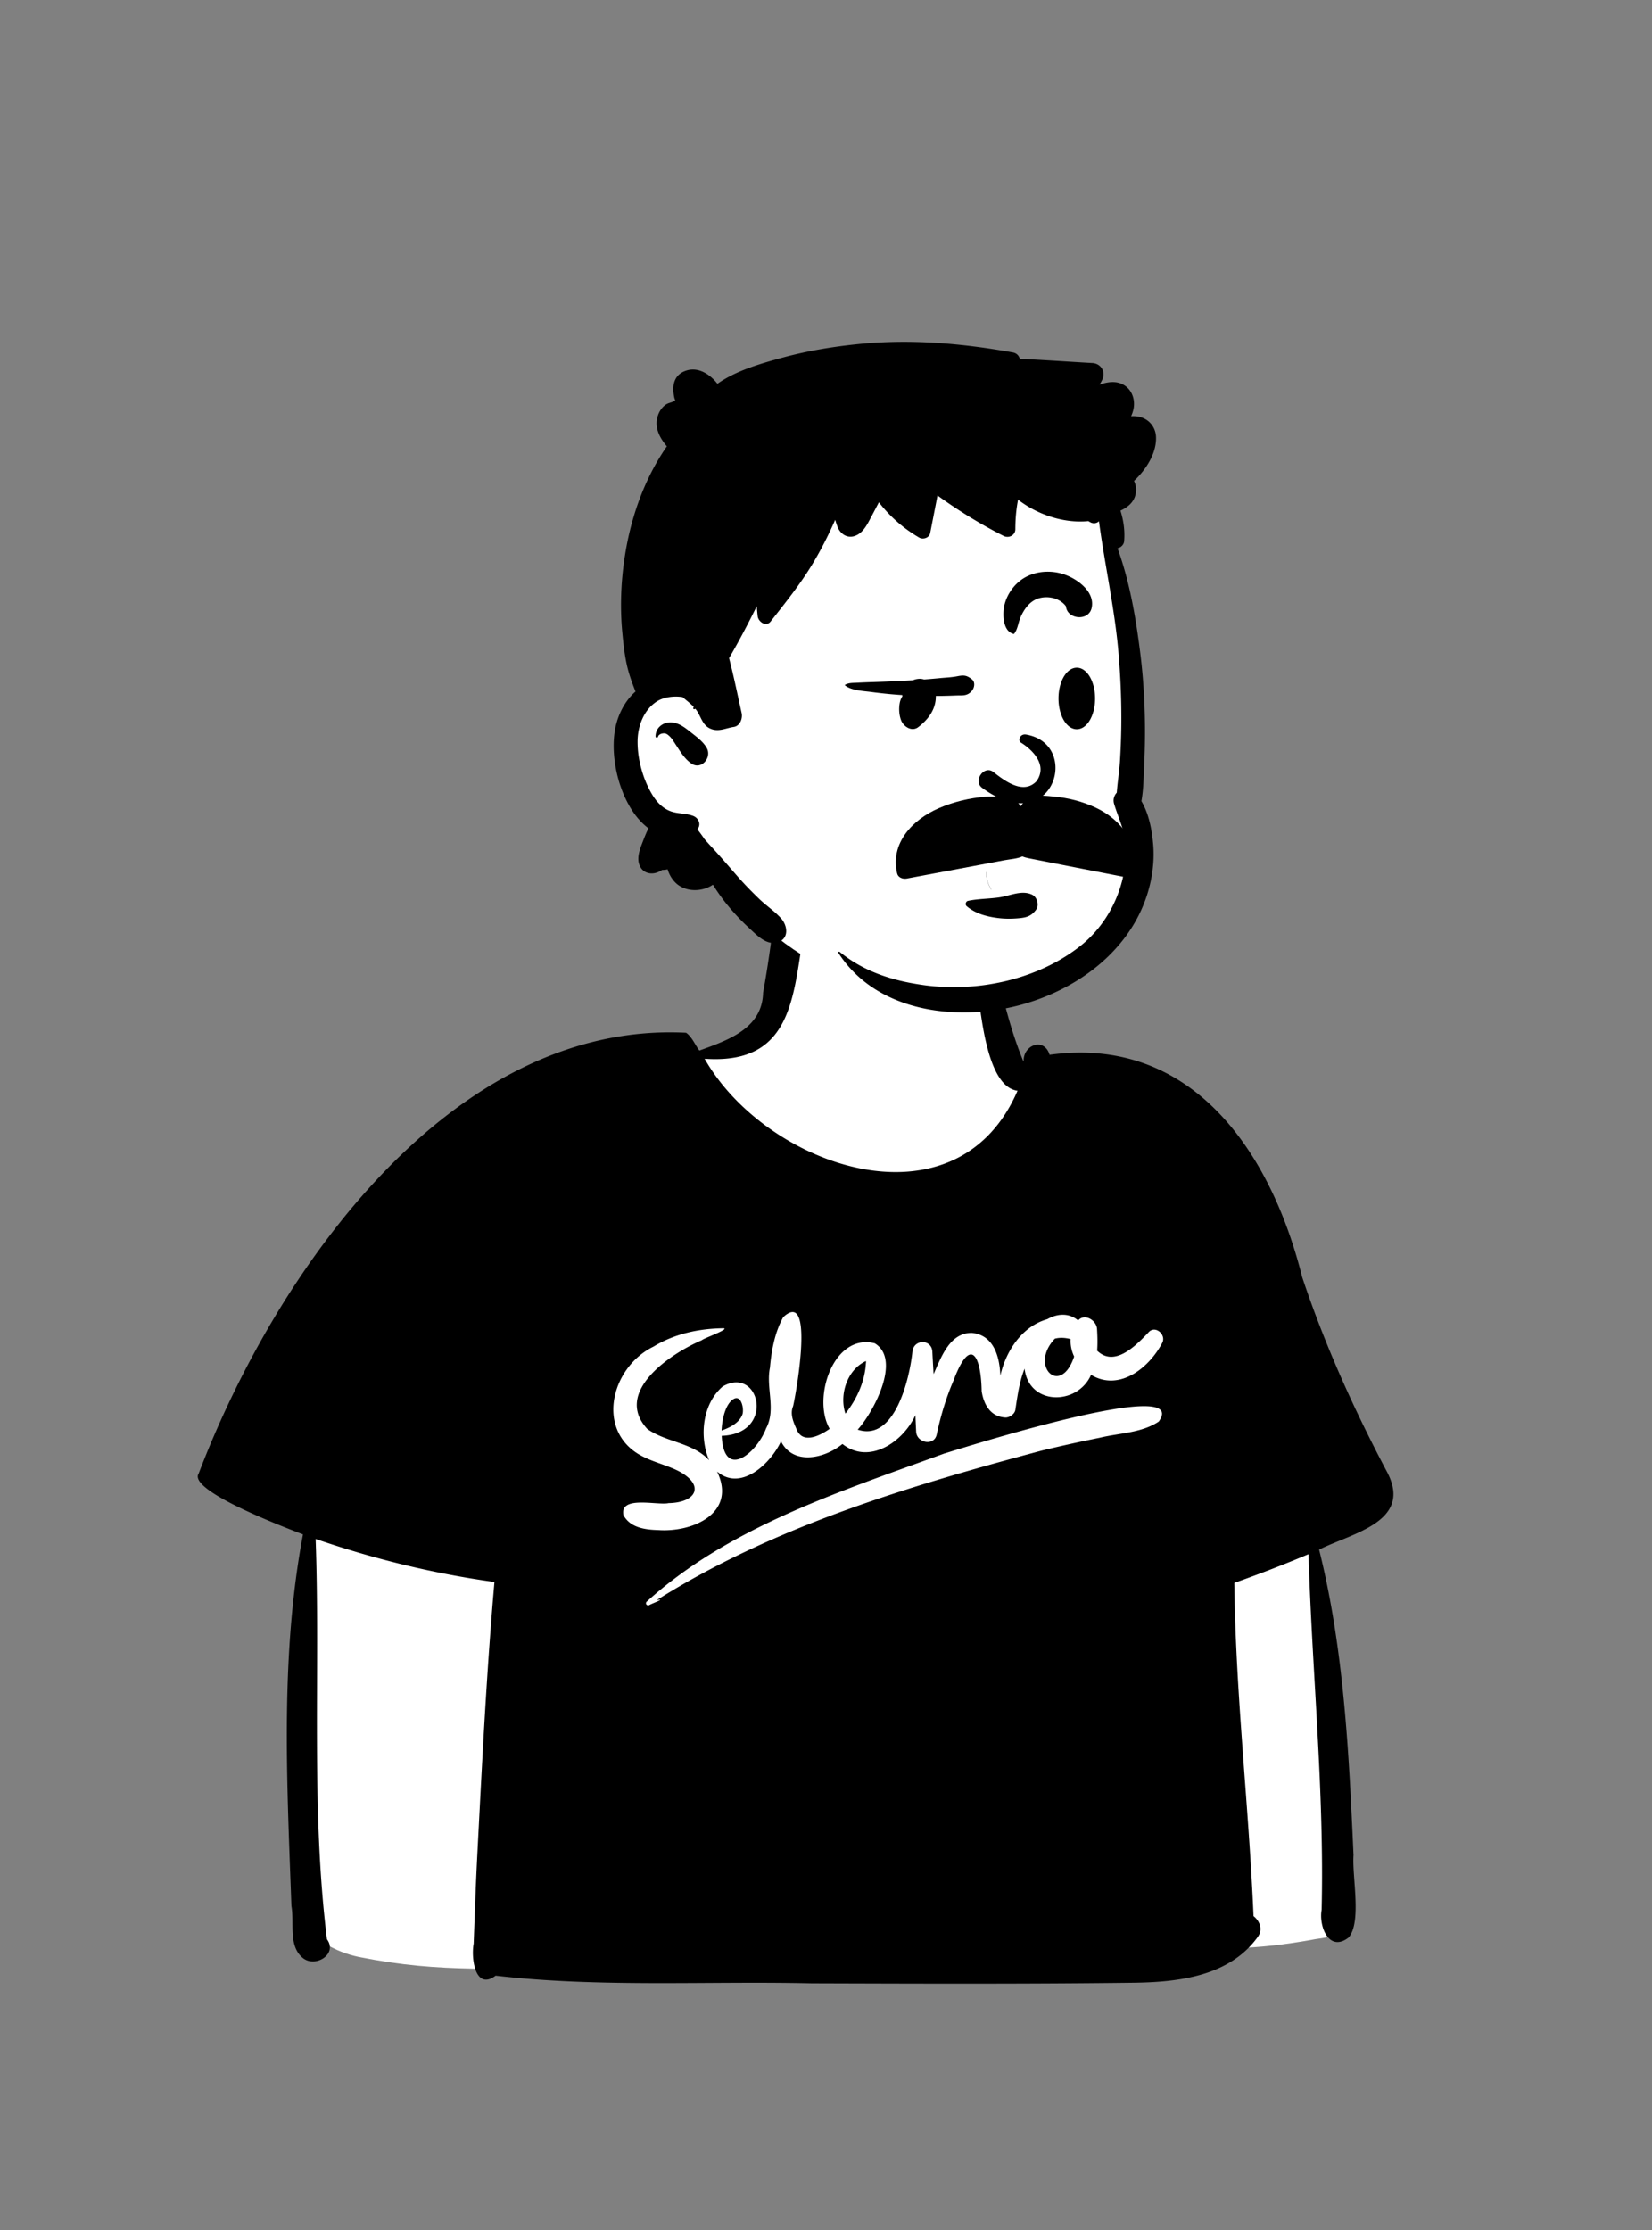
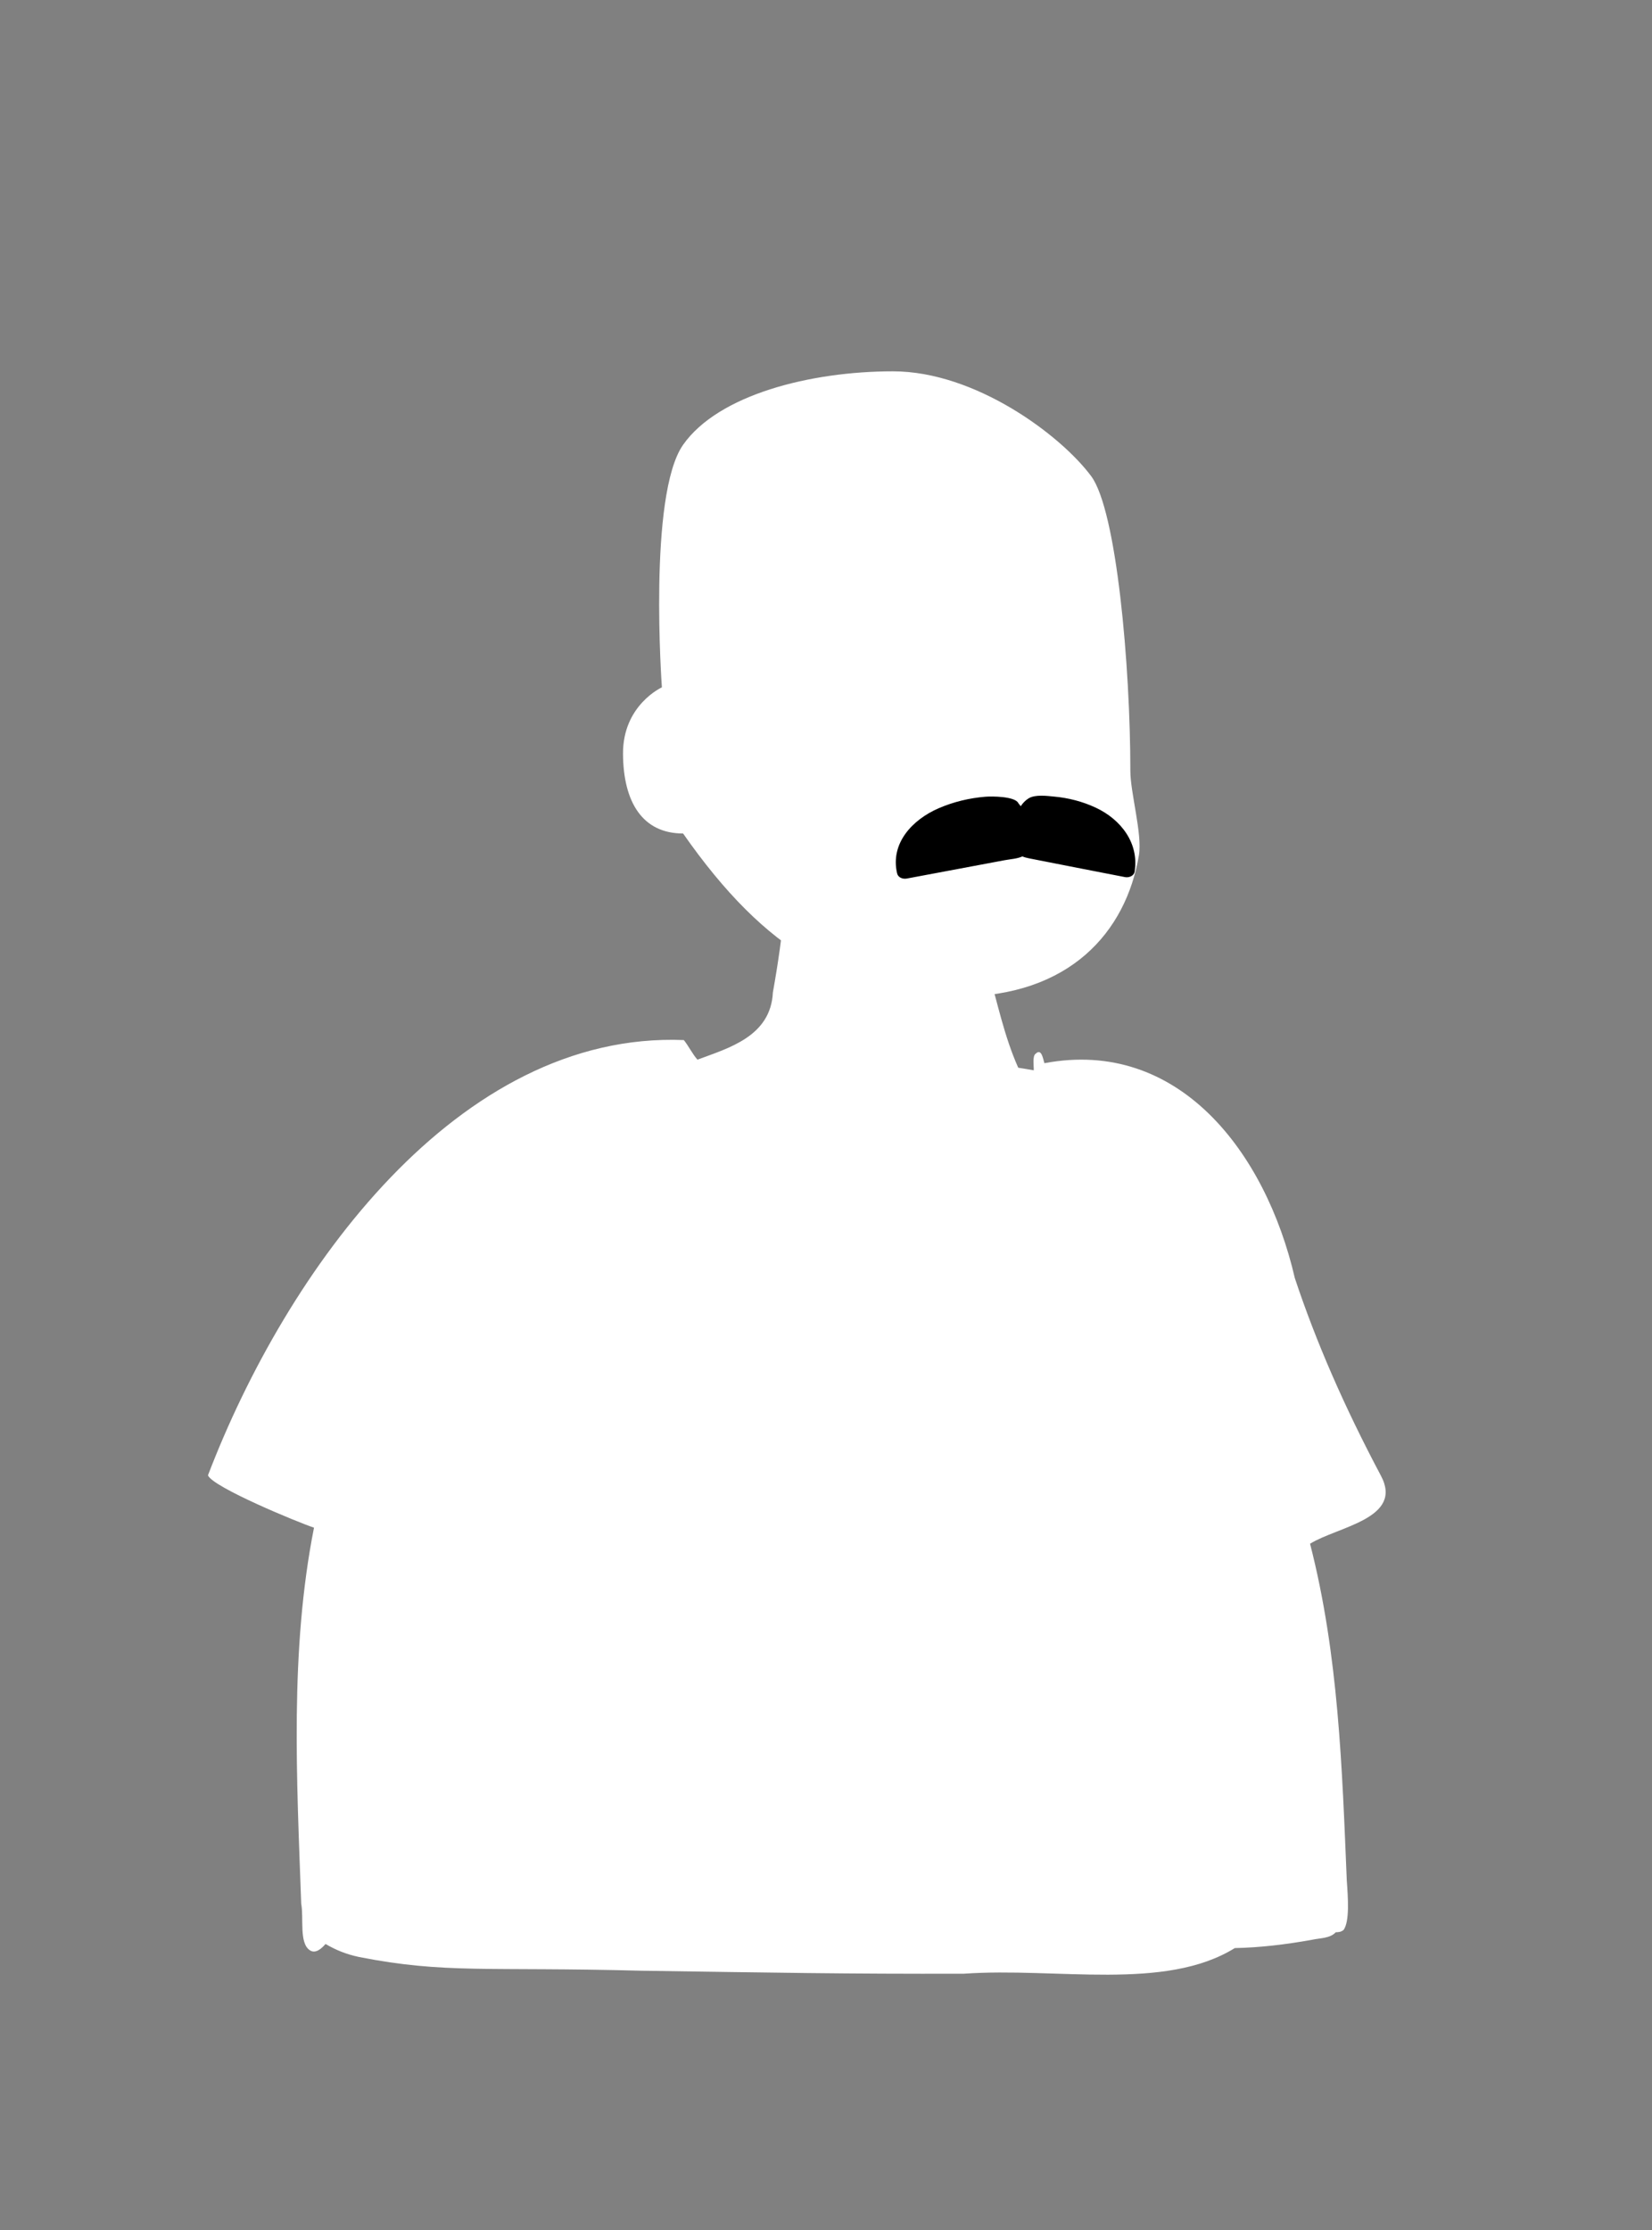
<svg xmlns="http://www.w3.org/2000/svg" width="512" height="691" fill="none" viewBox="0 0 512 691">
  <rect x="0" y="0" width="512" height="691" fill="#808080" stroke="none" />
  <path fill="#fff" fill-rule="evenodd" d="M298.748 611.582c-36.575.102-58.482-.326-99.853-.924-47.883-1.267-60.788 1.011-87.613-4.256-4.101-.872-7.221-2.192-10.386-4.032-1.134 1.282-3.058 3.189-4.884 1.926-3.364-2.223-1.822-9.99-2.656-14.376-1.38-38.622-3.59-78.397 3.961-116.551-4.577-1.489-31.401-12.524-32.866-16.222 24.257-63.434 77.47-137.666 147.482-134.87 1.408 1.736 2.66 4.306 4.223 6.074 9.519-3.565 22.732-7.138 23.384-20.862 1.648-9.16 2.836-17.712 3.63-26.13.144-.963 1.298-1.294 2.008-1.704.301-2.177.993-4.402 2.496-5.894 12.27-1.103 40.279 3.958 47.629 6.043 10.027 1.716 8.985 12.478 10.852 20.637 2.961 10.085 5.022 20.552 9.423 30.406.996.137 3.785.622 4.813.802.053-1.116-.47-4.43.553-5.106 1.897-1.907 2.335 1.72 2.756 2.902 41.434-7.825 68.529 27.339 77.609 66.617 6.575 19.754 15.289 39.744 26.663 61.184 7.133 13.311-13.36 15.785-21.95 21.097 8.864 34.494 9.932 69.623 11.386 104.389.384 5.348.906 12.62-.988 15.281-.899.699-1.523.679-2.435.73-1.758 1.898-4.774 1.772-7.313 2.314-8.026 1.46-16.251 2.435-23.978 2.582-21.69 13.425-55.129 5.918-83.946 7.943" clip-rule="evenodd" />
-   <path fill="#000" fill-rule="evenodd" d="M240.152 281.332c1.14-5.704 10.554-4.382 10.126 1.37-4.752 21.411-1.859 47.475-31.897 45.368 19.068 33.543 77.95 53.944 96.982 9.905-9.378-1.119-11.234-23.291-12.366-31.049l-.047-.694c-.251-3.989-.167-7.687 2.232-11.1 2.393 1.792 3.355 5.037 4.165 7.996l.593 2.37c1.984 7.898 4.06 15.76 7.208 23.298l.112.018c-.158-5.112 6.405-7.449 8.032-1.973 44.403-6.115 68.692 30.53 78.275 68.856 6.99 20.979 16.102 41.163 26.453 60.672 7.812 15.244-11.158 18.733-21.192 23.805 7.717 30.922 9.232 62.957 10.663 94.673-.475 6.768 2.585 20.653-1.502 25.506-6.051 4.736-9.312-3.381-8.38-8.586.869-36.801-2.963-73.438-4.064-110.18a410.167 410.167 0 0 1-22.998 8.89c.395 34.478 4.494 68.956 5.956 103.258 1.919 1.512 2.978 4.132 1.34 6.416-8.772 12.236-24.632 14.063-38.587 14.238-33.209.417-66.453.288-99.664.189-32.623-.739-65.53 1.351-97.981-2.389-6.359 4.777-7.66-5.52-6.808-9.913l.323-8.798c.218-5.866.448-11.731.745-17.592l.739-14.293c1.238-23.819 2.551-47.625 4.632-71.397-18.85-2.578-37.43-7.153-55.417-13.327 1.48 41.269-1.556 82.98 3.508 124.038 3.342 4.536-3.36 8.794-7.273 5.953-4.852-3.7-2.771-10.939-3.74-16.266l-.125-3.444c-1.358-37.14-3.213-75.06 3.709-111.69l-2.978-1.155c-9.076-3.544-32.417-13.02-29.356-17.696 24.367-63.855 78.876-140.23 151.069-136.601 1.829 1.27 2.762 3.742 4.119 5.515l2.147-.78c8.318-3.045 17.352-6.905 17.598-17.144 1.575-8.725 2.824-17.451 3.649-26.267Zm118.971 159.162c10.342-14.466-61.382 8.396-66.482 9.906l-1.92.699c-31.415 11.421-65.281 22.466-90.33 45.232-.526.576.129 1.373.81 1.049l.087-.051c.997-.555 5.312-2.095 2.255-1.512 36.194-22.827 78.243-35.366 119.331-46.333a468.454 468.454 0 0 1 17.993-3.98c6.075-1.477 12.931-1.46 18.256-5.01Zm-113.336-4.708c.884-3.606 6.828-36.745-3.044-27.654-2.632 4.769-3.643 10.294-4.116 15.663-1.274 6.26 1.94 13.007-1.185 18.778-2.797 7.537-13.079 16.343-13.766 2.339 16.822-.575 11.772-21.892.319-15.302-6.271 5.368-7.356 15.477-4.217 22.882-5.07-5.519-13.291-5.538-19.159-9.702-10.597-11.457 7.202-23.379 16.895-27.505.546-.601 8.492-3.37 6.808-3.705-7.609.07-15.234 1.689-21.8 5.692-13.591 6.631-18.217 27.161-2.67 34.356 3.362 1.62 7.041 2.491 10.369 4.163 8.388 4.348 5.678 9.813-2.981 9.973-3.561.778-15.314-2.482-13.998 3.76 2.126 3.903 6.755 4.484 10.811 4.594 10.84.743 24.32-5.381 18.194-18.134 7.395 6.3 16.629-2.508 19.799-9.354 3.862 7.574 13.57 5.294 19.049.812 8.371 6.593 18.875-.735 22.604-8.92.076 1.703.153 3.405.235 5.108.169 3.49 5.577 4.611 6.377.863 1.216-5.697 2.892-11.331 5.199-16.686 5.305-14.079 8.549-7.731 8.734 3.301.654 4.142 2.728 7.854 7.306 8.133 1.276.078 2.94-1.057 3.139-2.391l.264-1.764c.557-3.696 1.203-7.502 2.599-10.976 1.345 11.497 16.4 11.442 20.597 1.909 8.709 5.227 17.847-2.075 21.907-9.627l.121-.229c1.419-2.583-2.186-5.707-4.247-3.278l-.715.745c-3.887 4.024-10.072 9.858-15.183 4.889.17-2.241.102-4.53-.036-6.734-.166-2.629-3.794-4.967-5.857-2.616-2.907-2.471-6.519-2.115-9.56-.392-7.879 2.227-12.841 9.896-14.55 17.52-.182-6.091-2.175-12.7-8.865-13.273-6.855-.058-9.479 7.606-11.817 12.764-.136-2.31-.266-4.62-.384-6.93-.202-3.975-5.715-3.934-6.167-.118l-.012.118c-.869 8.248-5.436 28.004-16.963 24.138 4.861-5.354 13.652-21.671 5.294-26.753-12.863-3.238-19.462 17.056-13.976 26.499l-.284.2c-3.134 2.162-8.313 4.569-10.063-.277l-.198-.447c-.899-2.049-1.692-4.269-.807-6.432Zm-18.402-2.287c2.436-1.422 3.303 3.286 2.681 4.867-.996 2.535-3.713 3.947-6.421 4.913l.01-.286c.119-2.895 1.085-7.948 3.73-9.494Zm40.999-11.754c.055.34-.035.754-.046 1.069-.417 5.55-2.886 10.879-6.32 15.211-1.976-5.885.571-13.661 6.366-16.28Zm58.556-6.941c1.579-.416 3.252-.299 4.879.141-.118 1.85.283 3.7 1.089 5.398-4.2 12.615-14.074 2.904-5.968-5.539Z" clip-rule="evenodd" />
  <path fill="#fff" fill-rule="evenodd" d="M276.751 115.059c25.591 0 52.061 19.838 61.442 32.497 7.887 10.644 12.133 58.773 12.133 91.299 0 6.803 3.754 19.626 2.658 26.133-4.014 23.844-21.502 43.842-56.116 43.842-34.613 0-59.43-13.722-85.158-50.562-12.483 0-18.533-9.574-18.62-24.683-.088-15.108 12.049-20.605 12.049-20.605s-4.328-59.625 6.571-75.149c10.899-15.523 39.449-22.772 65.041-22.772Z" clip-rule="evenodd" />
-   <path fill="#000" fill-rule="evenodd" d="M265.982 106.628c16.157-1.636 31.99-.262 47.914 2.583 1.217.22 1.906 1.019 2.163 1.978 7.5.343 15.009.893 22.499 1.304 2.718.148 4.259 2.834 3.02 5.26-.248.482-.505.95-.767 1.419l.329-.108c2.253-.723 4.687-1.079 6.883.068 2.794 1.46 3.89 4.683 3.272 7.649-.158.757-.423 1.483-.725 2.191a9.315 9.315 0 0 1 1.843.054c3.263.433 5.688 2.934 5.859 6.265.253 5.03-2.988 10.133-6.805 13.734a6.377 6.377 0 0 1 .535 3.846c-.459 2.691-2.441 4.302-4.739 5.353.958 3.043 1.411 6.225 1.144 9.476-.09 1.085-1.039 1.982-2.041 2.202 3.735 10.283 5.625 21.324 6.985 32.082.969 7.654 1.446 15.353 1.504 23.065.029 3.482-.029 6.967-.175 10.45l-.058 1.305c-.181 3.765-.19 7.717-.866 11.441 2.308 3.926 3.236 8.799 3.628 13.197.487 5.445-.284 11.062-2.001 16.241-6.481 19.572-26.042 31.922-45.688 35.132-18.186 2.97-39.229-1.028-49.857-17.548-.166-.262.19-.478.397-.306 7.603 6.184 16.423 8.942 26.006 10.285 16.568 2.318 35.19-1.613 48.486-12.034 6.382-5.004 10.984-12.288 13.008-20.127 1.032-4.006 1.388-8.185.982-12.309-.415-4.183-2.267-7.753-3.434-11.706-.392-1.335.022-2.574.838-3.457.23-3.21.771-6.447.978-9.647.23-3.638.37-7.275.419-10.917.095-7.555-.22-15.123-.856-22.645-1.163-13.776-4.25-27.217-6.062-40.875-.671.602-1.632.849-2.64.323l-.105-.057-.55-.315c-.031 0-.067.005-.099.009-3.763.365-7.666-.158-11.272-1.281a33.143 33.143 0 0 1-10.403-5.377c-.594 3.016-.842 6.063-.846 9.137-.005 1.92-2.038 2.917-3.651 2.096a152.2 152.2 0 0 1-20.471-12.526c-.758 3.881-1.514 7.761-2.277 11.647-.292 1.497-2.199 2.101-3.42 1.389a43.342 43.342 0 0 1-12.471-10.927 856.652 856.652 0 0 1-2.055 3.91l-1.037 1.95c-1.023 1.915-2.393 4.034-4.633 4.647-2.371.649-4.35-.888-5.147-3.034a36.975 36.975 0 0 1-.676-2.042c-2.02 4.612-4.3 9.12-6.878 13.42-3.867 6.449-8.51 12.197-13.138 18.092-1.406 1.79-3.813.081-4.007-1.658a106.13 106.13 0 0 1-.289-3.075c-2.697 5.444-5.511 10.836-8.577 16.072l.439 1.72c1.265 5.084 2.316 10.204 3.458 15.314.369 1.649-.508 4.007-2.434 4.287-2.301.336-4.479 1.512-6.836.703-2.57-.883-3.078-3.105-4.291-5.211a8.535 8.535 0 0 0-.827-1.171l-.077.1c-.189.249-.64-.022-.527-.306l.132-.328c-1.043-1.106-2.29-2.03-3.437-3.023-2.726-.459-5.792.044-7.67 1.152-4.278 2.523-6.242 7.725-6.283 12.508-.049 5.598 1.685 11.891 4.615 16.678 1.289 2.105 3.056 4.006 5.39 4.94 2.317.928 4.828.64 7.185 1.514 1.559.582 2.519 2.313 1.577 3.881-.063.109-.135.207-.203.311l.701.931c.483.645.985 1.335 1.454 2.053 1.199 1.38 2.461 2.709 3.682 4.066 2.258 2.501 4.449 5.071 6.67 7.608 2.096 2.394 4.314 4.643 6.599 6.856 2.159 2.097 4.854 3.859 6.837 6.095 1.929 2.182 2.452 5.99-.721 7.253-3.511 1.4-6.619-1.882-8.982-4.07l-.1-.091c-4.332-3.987-8.244-8.543-11.351-13.56-3.077 2.095-7.528 2.295-10.593.201-1.612-1.102-2.849-2.954-3.451-4.969a7.267 7.267 0 0 1-1.686.193c-.284.165-.569.325-.858.475-2.285 1.189-5.093.658-6.138-1.871-.953-2.296.029-4.904.886-7.116l.177-.457c.487-1.262 1.023-2.636 1.69-3.93-1.856-1.397-3.443-3.133-4.786-5.107-4.512-6.649-6.765-16.372-5.769-24.305.599-4.786 2.848-9.745 6.53-12.973l-.135-.351c-1.032-2.619-1.97-5.247-2.578-8.014-.712-3.236-1.059-6.59-1.374-9.885-.667-6.96-.487-14.077.401-21.009 1.667-13.05 5.895-25.86 13.399-36.719-2.127-2.547-3.813-5.544-2.934-8.992.401-1.583 1.316-3.083 2.695-3.99.762-.499 1.668-.576 2.43-.991l.229-.126c.334-.195.078-.174-.121-1.082-.789-3.624-.135-7.126 3.853-8.33 3.755-1.131 7.306 1.271 9.528 4.134 5.814-4.125 13.476-6.284 20.214-8.118 7.662-2.079 15.522-3.376 23.415-4.179Zm-62.801 121.567c-.028-2.952 2.771-4.773 5.525-4.29 1.85.321 3.392 1.425 4.841 2.566l.706.559c1.764 1.385 3.79 2.878 4.841 4.839 1.542 2.894-1.716 6.788-4.759 4.76-2.086-1.399-3.424-3.64-4.793-5.722l-.142-.215c-.622-.933-1.167-1.924-2.019-2.673l-.184-.161c-.281-.239-.581-.456-.943-.56-.698-.2-1.991.081-2.298.911l-.028.085c-.112.42-.743.329-.747-.099Z" clip-rule="evenodd" />
-   <path fill="#000" fill-rule="evenodd" d="M309.581 278.082c3.407-.474 7.071-2.403 10.325-.835 1.521.733 2.243 3.239 1.214 4.632-1.57 2.128-3.192 2.481-5.742 2.685-1.911.153-3.833.165-5.739-.056l-.485-.059c-3.402-.439-6.938-1.389-9.573-3.675-.539-.468-.263-1.479.429-1.625 3.13-.658 6.403-.625 9.571-1.067Zm-4.009-7.845c-.002-.028.04-.028.042 0a11.178 11.178 0 0 0 1.641 5.418c.014.024-.023.045-.037.022a11.262 11.262 0 0 1-1.646-5.44Zm10.739-40.189c3.403 2.069 8.589 6.894 4.928 12.023-4.31 4.523-10.515-.663-13.573-3.008-2.835-1.818-6.021 2.857-3.39 4.979 22.095 16.36 31.062-13.453 13.756-16.426-1.905-.328-2.613 1.792-1.721 2.432Zm17.419-23.153c.799 0 1.564.271 2.26.773.685.494 1.305 1.215 1.822 2.115.977 1.701 1.589 4.051 1.589 6.65 0 2.598-.612 4.948-1.589 6.65-.517.899-1.137 1.62-1.822 2.114-.696.502-1.461.773-2.26.773-.799 0-1.563-.271-2.259-.773-.686-.494-1.306-1.215-1.822-2.114-.978-1.702-1.589-4.052-1.589-6.65 0-2.599.611-4.949 1.589-6.65.516-.9 1.136-1.621 1.822-2.115.696-.502 1.46-.773 2.259-.773Zm-37.01 2.65.3-.057c1.756-.319 2.643-.212 4.172.985 1.148.899.819 2.67 0 3.616-1.428 1.647-2.824 1.356-4.78 1.418l-.137.005c-1.63.067-3.262.113-4.894.138-.446.007-.892.005-1.339.008.048 4.129-2.333 7.273-5.468 9.664-2.026 1.545-4.589-.238-5.312-2.162-.598-1.592-.727-3.549-.417-5.292.115-.643.354-1.34.721-1.935l.103-.16-.017-.228c-.004-.056 0-.111-.002-.167-2.91-.177-5.804-.469-8.697-.835l-.964-.125c-2.469-.327-6.095-.432-8.093-2.038-.063-.052-.04-.164.027-.2 1.098-.591 2.212-.558 3.441-.612l.176-.009c1.336-.069 2.669-.126 4.004-.172l1.336-.042a417.84 417.84 0 0 0 10.252-.445c.593-.032 1.187-.069 1.781-.106a5.706 5.706 0 0 1 1.935-.445 4.456 4.456 0 0 1 1.55.206c1.247-.096 2.493-.201 3.739-.314l1.244-.115c1.757-.168 3.604-.241 5.339-.581Zm21.574-30.949c3.756-1.845 8.322-1.891 12.19-.363l.257.104c3.906 1.621 8.613 5.366 7.594 10.031-.932 4.269-7.628 3.546-7.968-.49-2.162-2.995-7.01-3.653-10.058-1.748-1.848 1.156-3.117 3.102-3.984 5.064-.739 1.672-.878 3.736-2.014 5.192-.037.047-.111.056-.164.043-3.386-.783-3.464-6.164-2.887-8.774.839-3.794 3.531-7.336 7.034-9.059Z" clip-rule="evenodd" />
  <path fill="#000" fill-rule="evenodd" d="M339.619 250.275c-4.079-1.908-8.464-3.043-12.968-3.446-1.948-.174-5.774-.725-7.846.546-.969.595-1.788 1.426-2.438 2.441-.253-.35-.586-.648-.797-1.027-1.135-2.038-8.097-2.081-10.199-1.908-4.985.411-9.837 1.581-14.406 3.549-8.203 3.534-15.095 10.876-12.928 20.198.307 1.32 1.785 1.833 3.004 1.605l24.634-4.618 5.719-1.072c1.724-.323 3.837-.425 5.473-1.169.658.281 1.391.46 2.173.615 9.88 1.962 19.772 3.866 29.659 5.799 1.185.233 2.74-.369 2.953-1.682 1.418-8.765-4.163-16.151-12.033-19.831" clip-rule="evenodd" />
</svg>